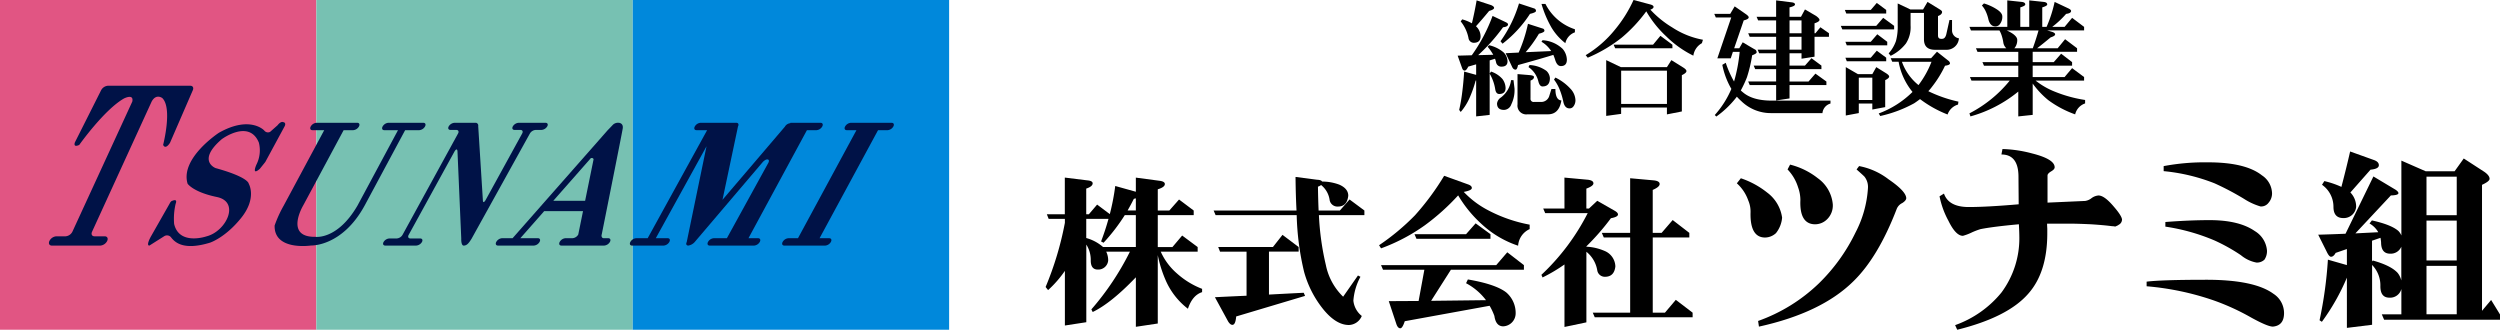
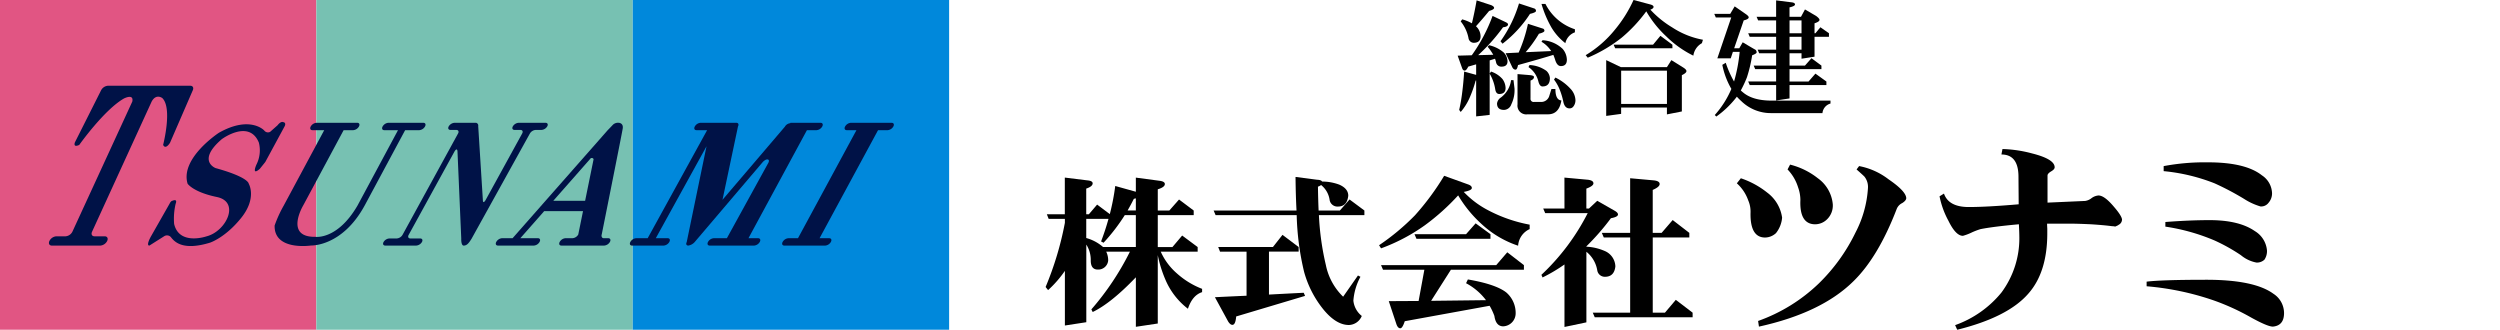
<svg xmlns="http://www.w3.org/2000/svg" width="530.768" height="70.012" viewBox="0 0 530.768 70.012">
  <g transform="translate(-7207 368)">
    <g transform="translate(7428.978 -368)">
      <path d="M718.388,124.151l2.694,2.024a48.266,48.266,0,0,0,1.154-5.971l4.373,1.222v-3l4.967.664q1.19.139,1.19.7,0,.664-1.5,1.118v4.506h2.449l2.065-2.34,3.113,2.34v.979h-7.627v6.775h3.114l2.064-2.445,3.288,2.445v.979h-7.836a13.27,13.27,0,0,0,3.463,4.645,17.279,17.279,0,0,0,5.317,3.249v.7q-2.065.665-3.009,3.528a15.292,15.292,0,0,1-4.827-6.287,26.07,26.07,0,0,1-1.575-5.1V149.4l-4.652.7V139.589q-5.247,5.483-9.166,7.37l-.28-.558a57.659,57.659,0,0,0,8.186-12.26h-5.037a4.3,4.3,0,0,1,.42,1.885,2.114,2.114,0,0,1-2.2,1.922q-1.5,0-1.5-1.922a6.021,6.021,0,0,0-.944-3.38v16.479l-4.548.7v-11.6a23.5,23.5,0,0,1-3.568,4.086l-.525-.664a67.7,67.7,0,0,0,4.093-13.626v-.835H708.1l-.385-.978h3.813v-7.79l4.793.594q1.119.1,1.119.628,0,.663-1.364,1.118v5.45h.56Zm8.221,9.01v-6.775h-2.344a40.133,40.133,0,0,1-4.513,5.867l-.524-.28q.909-2.375,1.573-4.785H716.08v4.063a9.053,9.053,0,0,1,3.568,1.91Zm0-7.754v-2.584a2.839,2.839,0,0,1-.42.1q-.63,1.256-1.329,2.479Z" transform="translate(-707.439 -80.717)" />
      <path d="M810.351,122.917l3.148,2.34v.979h-9.655a57.37,57.37,0,0,0,1.47,10.581,12.914,12.914,0,0,0,3.673,6.743l3.149-4.507.525.28a12.6,12.6,0,0,0-1.5,5.065,4.747,4.747,0,0,0,1.784,3.249,3.055,3.055,0,0,1-2.729,1.919q-2.659,0-5.317-3.178a21.911,21.911,0,0,1-4.2-8.1,57.578,57.578,0,0,1-1.574-12.05H781.908l-.419-.979h17.6q-.175-3.248-.209-7.126l4.583.595c.582.024.932.151,1.049.384a10.291,10.291,0,0,1,3.673.663q1.889.841,1.889,2.341-.245,2.305-2.2,2.306a1.674,1.674,0,0,1-1.749-1.364,4.939,4.939,0,0,0-1.82-3.212,1.985,1.985,0,0,1-.665.349q.035,2.654.14,5.065h4.512Zm-14.238,7.51,3.428,2.584v.979h-6.3v9.117q3.917-.211,7.381-.385l.28.665-14.623,4.366q-.141,1.78-.805,1.781-.454,0-.909-.733l-2.8-5.134q3.5-.176,6.717-.316v-9.36h-5.632l-.385-.979h11.615Z" transform="translate(-745.807 -80.567)" />
      <path d="M868.2,117.625l5.037,1.815q.84.281.84.769,0,.523-1.715.838a19.557,19.557,0,0,0,5.142,3.877A31.078,31.078,0,0,0,886.355,128v.944a4.159,4.159,0,0,0-2.45,3.527,21.237,21.237,0,0,1-7.731-4.576,26.268,26.268,0,0,1-5-6.113,47.65,47.65,0,0,1-7.032,6.322,39.172,39.172,0,0,1-9.34,4.927l-.419-.664a48.7,48.7,0,0,0,7.626-6.357,55.063,55.063,0,0,0,6.193-8.383m13.4,16.241,3.533,2.725v.978h-15.5l-4.2,6.6,11.65-.139a12.756,12.756,0,0,0-4.233-3.6l.384-.8q5.913,1.013,8.152,2.76a5.742,5.742,0,0,1,1.994,4.47,2.766,2.766,0,0,1-2.624,2.725q-1.575,0-1.889-2.2a13.229,13.229,0,0,0-1.015-2.167L859.838,148.5q-.49,1.5-.945,1.5-.56,0-.874-1.012l-1.575-4.75,6.333-.036L864,137.569h-8.781l-.42-.978h24.454Zm-6.716-6.147,3.148,2.3V131H862.322l-.42-.978h10.95Z" transform="translate(-783.575 -80.304)" />
      <path d="M930.788,118.421l4.968.455q1.189.138,1.189.767,0,.561-1.5,1.118v4.228H936l1.749-1.642,3.709,2.113q.7.4.7.785,0,.526-1.5.8a50.672,50.672,0,0,1-5.212,5.974v.069a11.134,11.134,0,0,1,3.883.908,3.676,3.676,0,0,1,2.274,3.283q-.244,2.2-2.2,2.2a1.617,1.617,0,0,1-1.644-1.362,6.376,6.376,0,0,0-2.308-3.947v14.984l-4.653.979V136.864a34.6,34.6,0,0,1-4.653,2.759l-.245-.558a47.252,47.252,0,0,0,9.83-13.1h-9.026l-.42-.977h4.513Zm22.984,9.013,3.533,2.724v.978h-7.766V147.1h2.589l2.308-2.725,3.569,2.725v.977h-20.78l-.42-.977h7.94V131.136h-5.6l-.42-.978h6.016v-11.6l5.038.454q1.224.141,1.225.769t-1.47,1.257v9.117h1.889Z" transform="translate(-820.627 -80.717)" />
      <path d="M1021.637,123.934a6.1,6.1,0,0,1-1.3,3.3,3.466,3.466,0,0,1-2.413.939q-3.084-.088-2.994-5.221a5.985,5.985,0,0,0-.491-2.676,8.809,8.809,0,0,0-2.413-3.614l.849-1.07a18.22,18.22,0,0,1,5.585,3.033,8.007,8.007,0,0,1,3.172,5.309m26.362-4.15c0,.358-.284.715-.85,1.071a2.385,2.385,0,0,0-1.162,1.206q-3.976,10.35-9.293,15.481-6.791,6.646-19.972,9.546l-.179-1.2a35.877,35.877,0,0,0,12.913-7.987,38.476,38.476,0,0,0,7.774-10.8,23.457,23.457,0,0,0,2.636-9.412,3.524,3.524,0,0,0-.715-2.408q-.09-.136-1.7-1.562l.536-.715a14.727,14.727,0,0,1,6.256,2.812q3.662,2.5,3.753,3.969m-15.594,1.384a4.071,4.071,0,0,1-1.251,3.167,3.613,3.613,0,0,1-2.591,1.026q-3.262-.089-3.038-5.176a8.042,8.042,0,0,0-.492-2.676,9.506,9.506,0,0,0-2.233-3.791l.536-1.026a15.6,15.6,0,0,1,5.9,2.9,7.633,7.633,0,0,1,3.173,5.577" transform="translate(-865.259 -77.745)" />
      <path d="M1140.062,120.863a1.254,1.254,0,0,1-.67,1.027,1.965,1.965,0,0,1-1.206.4q1.429,0-.267-.089-1.7-.224-4.424-.4-2.948-.135-4.378-.134h-4.961c0,.208.016.565.045,1.07v.983q0,8.253-4.021,12.8-4.334,5-15.1,7.673l-.447-.982a22.321,22.321,0,0,0,9.83-6.915,19.317,19.317,0,0,0,3.8-12.044c0-.447-.03-1.264-.09-2.454q-5.406.49-8.131,1.026a14.063,14.063,0,0,0-2.056.8,11.089,11.089,0,0,1-1.7.626q-1.519,0-3.083-3.213a18.24,18.24,0,0,1-1.877-5.176l.94-.579q.981,2.855,5.271,2.855,3.844,0,10.591-.581l-.045-6.066q-.09-4.508-3.62-4.507l.223-1.16a26.97,26.97,0,0,1,6.3.937q4.781,1.207,4.78,2.945c0,.3-.268.6-.8.893-.476.3-.715.579-.715.847v5.756l8-.357a2.879,2.879,0,0,0,1.387-.625,2.85,2.85,0,0,1,1.43-.535q1.251,0,3.216,2.321,1.786,2.053,1.787,2.855" transform="translate(-911.525 -74.183)" />
      <path d="M1221.74,143.793q-.047,2.542-2.366,2.765-1.121,0-4.6-1.918a49.049,49.049,0,0,0-8-3.658,58.561,58.561,0,0,0-14.209-2.989v-.981q3.307-.4,12.689-.4,10.19,0,14.254,2.989a4.875,4.875,0,0,1,2.232,4.195m-2.546-25.518a3.019,3.019,0,0,1-.758,2.007,1.941,1.941,0,0,1-1.7.759,13.371,13.371,0,0,1-3.484-1.605,58.018,58.018,0,0,0-6.256-3.3,39.5,39.5,0,0,0-10.813-2.588v-1.07a47.369,47.369,0,0,1,9.428-.8q7.954,0,11.439,2.766a4.7,4.7,0,0,1,2.144,3.837m-1.072,12.135a3.293,3.293,0,0,1-.536,1.918,2.3,2.3,0,0,1-1.7.623,7.271,7.271,0,0,1-3.3-1.562,38.027,38.027,0,0,0-5.586-3.123,42.468,42.468,0,0,0-10.455-2.943v-.981q5.094-.4,9.383-.4,6.254,0,9.6,2.32a5.318,5.318,0,0,1,2.592,4.15" transform="translate(-958.8 -77.216)" />
-       <path d="M1279.878,112.2l4.734,2.836c.382.273.576.507.576.7q0,.455-1.606.494l-7.532,8.055q2.43-.123,4.858-.246a4.978,4.978,0,0,0-1.853-1.85l.5-.656q4.074.9,5.6,2.217a2.873,2.873,0,0,1,.659.987v-15.9l5.156,2.26h6.147l1.94-2.712,4.371,2.836q1.114.782,1.112,1.48,0,.536-1.606,1.276v26.745l1.934-2.3,1.893,3.086v1.11h-24.611l-.494-1.149h4.157v-5.383a2.457,2.457,0,0,1-2.535,1.848q-1.923,0-1.922-2.424a6.211,6.211,0,0,0-1.758-4.52v12.7l-5.351.659V133.689a46.162,46.162,0,0,1-5.309,9.369l-.494-.327a87.374,87.374,0,0,0,1.771-12.864l4.033,1.151v-3.411l-2.387.822c-.3.55-.632.822-.987.822-.273,0-.591-.383-.947-1.149l-1.769-3.535q2.88-.082,5.8-.205Zm-4.938-5.3,5.144,1.848c.632.246.948.6.948,1.069q0,.781-1.771.945l-4.279,4.848a.752.752,0,0,1,.2.206,4.3,4.3,0,0,1,1.03,2.836,2.627,2.627,0,0,1-2.717,2.383q-2.1,0-2.1-2.383a5.717,5.717,0,0,0-2.429-4.685l.494-.782a18.726,18.726,0,0,1,3.623,1.232q1.067-4.067,1.851-7.519m10.866,27.368v-7.151a2.423,2.423,0,0,1-2.371,1.48q-1.923,0-1.922-2.426c-.029-.328-.068-.642-.124-.943l-1.8.616v4.4l.164-.2q3.842,1.067,5.273,2.63a4.2,4.2,0,0,1,.778,1.6m5.349-13.85h6.421v-8.177h-6.421Zm0,9.618h6.421v-8.466h-6.421Zm0,11.423h6.421V131.182h-6.421Z" transform="translate(-997.963 -74.738)" />
      <path d="M896.417,43.522l2.735,1.3q.542.243.542.486,0,.514-1.056.622a38.84,38.84,0,0,1-5.281,5.922l3.2-.081a9.907,9.907,0,0,0-1.192-1.7l.326-.324a7.2,7.2,0,0,1,3.06,1.514,2.824,2.824,0,0,1,.84,1.866q0,1.163-1.273,1.163a1.119,1.119,0,0,1-1.164-.946,6.8,6.8,0,0,0-.217-.731l-1.138.352V64.532l-2.87.324V57.232a.235.235,0,0,0-.108.027,25.6,25.6,0,0,1-1.354,3.812,11.865,11.865,0,0,1-1.815,2.84l-.325-.433a35.622,35.622,0,0,0,.65-3.786q.244-1.866.406-4.353l2.546.7V53.8l-1.679.487q-.406.839-.758.839c-.234,0-.416-.171-.541-.514L889,51.958,892,51.877a34.927,34.927,0,0,0,4.414-8.355m-3.385-3.3,3.06,1q.65.271.65.595,0,.352-1.056.649-1.49,1.813-2.79,3.246l.136.136a2.938,2.938,0,0,1,.839,2q0,1.38-1.462,1.379A1.147,1.147,0,0,1,891.3,48.2a8.08,8.08,0,0,0-1.652-3.515l.325-.433a9.213,9.213,0,0,1,2.058.839q.569-2.381,1-4.868m3.06,15.115a5.511,5.511,0,0,1,2.411,1.568,3.35,3.35,0,0,1,.677,1.92q0,1.272-1.381,1.271-.651-.027-.813-.974a9.425,9.425,0,0,0-1.192-3.352Zm4.252,1.812h.514l.217,1.785a6.843,6.843,0,0,1-.678,3.353,1.7,1.7,0,0,1-1.543,1.189q-1.49,0-1.489-1.378a1.8,1.8,0,0,1,.839-1.271,5.477,5.477,0,0,0,2.14-3.678m1.679-16.278,3.2,1.054a.531.531,0,0,1,.407.541q0,.325-1.273.622a25.186,25.186,0,0,1-5.823,6.328L898.1,48.9a27.047,27.047,0,0,0,3.927-8.031m1.9,4.327,3.115,1a.467.467,0,0,1,.379.486q0,.325-1.164.622a27.712,27.712,0,0,1-2.816,3.921l5.416-.243a6.168,6.168,0,0,0-2.057-1.975l.217-.325a6.766,6.766,0,0,1,4.278,1.84,3.7,3.7,0,0,1,.895,2.271q0,1.378-1.273,1.379-.84,0-1.246-1.434-.163-.486-.352-.946-2.519.784-7.5,2.162-.19.974-.514.974-.488,0-.758-.622l-1.354-2.867,2.762-.136a30.847,30.847,0,0,0,1.977-6.111m-2.22,10.68,2.6.217q.892.081.893.4,0,.488-.732.758v3.785a.658.658,0,0,0,.732.757h1.49a1.791,1.791,0,0,0,1.788-1.379l.433-1.378h.839q0,2.353,1.273,2.434-.487,2.946-2.844,2.947h-4.36a1.866,1.866,0,0,1-2.112-2.11Zm2.545-1.92a6.594,6.594,0,0,1,3.6,1.245,2.321,2.321,0,0,1,.731,1.515q0,1.783-1.57,1.784-.624,0-.894-1.135a5.1,5.1,0,0,0-2.085-2.975Zm2.546-12.978h.839a10.727,10.727,0,0,0,6.256,5.381v.649a3.155,3.155,0,0,0-2.031,2.3,11.982,11.982,0,0,1-2.952-3.327,22.867,22.867,0,0,1-2.112-5m2.952,15.629a10.664,10.664,0,0,1,3.2,2.379,3.761,3.761,0,0,1,1.056,2.38,2.137,2.137,0,0,1-.434,1.379.98.98,0,0,1-.839.406q-.949,0-1.274-1.271a14.862,14.862,0,0,0-.839-2.812,8.8,8.8,0,0,0-1.165-2.028Z" transform="translate(-801.51 -40.142)" />
      <path d="M955.579,40.055l3.467.919c.523.127.785.306.785.541s-.225.433-.677.595a21.1,21.1,0,0,0,4.631,3.759,17.655,17.655,0,0,0,6.527,2.624l-.217.73a3.574,3.574,0,0,0-1.815,2.65,21.98,21.98,0,0,1-5.741-4.082,22.717,22.717,0,0,1-4.252-5.328,31.532,31.532,0,0,1-5.2,5.571,30.9,30.9,0,0,1-7.231,4.272l-.433-.541a23.641,23.641,0,0,0,6.229-5.435,27.844,27.844,0,0,0,3.927-6.273m-5.8,12.764,3.114,1.487h9.777l.947-1.487,2.519,1.568c.451.288.678.541.678.756q0,.406-.975.866v7.707l-3.169.622v-1.46h-9.723v1.351l-3.169.434Zm11.51-5.166,2.546,1.893V50.3H951.68l-.326-.757h8.369ZM952.952,62.12h9.723V55.062h-9.723Z" transform="translate(-830.747 -40.055)" />
      <path d="M1006.409,41.494l2.3,1.595q.677.46.677.73c0,.271-.352.486-1.056.65l-2.031,5.922h1.083l.731-1.271q2.6,1.551,2.654,1.551a.655.655,0,0,1,.3.585q0,.271-.948.621a29.631,29.631,0,0,1-1.11,4.679,23.915,23.915,0,0,1-1.3,2.785,5.1,5.1,0,0,0,.488.432q2.056,1.73,6.067,1.731h12.485v.623a2.328,2.328,0,0,0-1.706,2.027h-10.779a8.973,8.973,0,0,1-6.446-2.541,11.384,11.384,0,0,1-.948-.947c-.091.127-.181.244-.271.352a20.2,20.2,0,0,1-4.089,3.866l-.325-.324a20.093,20.093,0,0,0,3.52-5.543,16.479,16.479,0,0,1-1.923-5.11l.731-.433a21.383,21.383,0,0,0,1.761,3.974,33.693,33.693,0,0,0,1.192-6.3h-1.436l-.459,1.378h-2.844l2.952-8.679H1002.4l-.324-.758h3.384Zm14.922.65,2.356,1.378q.732.542.731.838c0,.253-.352.5-1.057.731V47.2h.19l1.056-1.271,1.815,1.271v.758h-3.061v4.217l-2.762.433V51.445h-2.546v2.623h3.277l1.382-1.568,2.112,1.568v.756h-6.771v2.623h4.036l1.462-1.675,2.329,1.675V58.2h-7.827v2.839l-2.843.433V58.2H1009.6l-.325-.758h5.931V54.824h-4.441l-.326-.756h4.767V51.445h-3.6l-.325-.758h3.927v-2.73H1009.6l-.325-.758h5.931v-2.73h-3.818l-.326-.758h4.144V40.223l3.25.406q.757.081.758.459,0,.352-1.165.622v2h2.437Zm-3.277,5.056h2.546V44.468h-2.546Zm0,3.488h2.546V47.957h-2.546Z" transform="translate(-860.101 -40.142)" />
-       <path d="M1066.82,44.278l2.329,1.7v.758h-11l-.324-.758h7.528Zm-1.354-3.164,2,1.488v.757h-8.477l-.3-.757h5.5Zm.108,6.652,2.112,1.6v.757H1059.1l-.3-.757h5.389Zm-.108,3.488,2,1.487V53.5H1059.1l-.3-.757h5.389Zm-6.581,3.488,2.572,1.487h3.061l.839-1.487,2.167,1.352q.568.38.568.65,0,.355-.839.761v5.727l-2.735.514V62.476h-2.871V64.5l-2.762.515Zm2.762,6.976h2.871V56.987h-2.871Zm16.6-10.247,2.384,1.884a.82.82,0,0,1,.379.576q0,.38-1.056.514a23.244,23.244,0,0,1-2.736,4.435,10.53,10.53,0,0,1-.811.973,28.418,28.418,0,0,0,6.391,2.217l-.081.622a3.326,3.326,0,0,0-2.22,2.109,24.249,24.249,0,0,1-5.85-3.271q-.6.46-1.245.891a26.984,26.984,0,0,1-7.2,2.7l-.325-.541a20.127,20.127,0,0,0,7.149-4.543l.027-.026a13.944,13.944,0,0,1-2.952-6.409h-1.354l-.325-.756H1077Zm-8.341-10.248,2.681,1.271h2.708l.949-1.6,2.545,1.568q.541.308.541.56,0,.548-.867.874v4.11q0,.73.65.73h.217q.65,0,.894-.974l.677-3.029h.542v2.137a1.7,1.7,0,0,0,1.463,1.757,2.614,2.614,0,0,1-2.736,2.434h-2.335q-2.35,0-2.35-2.217v-5.6h-2.844V45.9a6.283,6.283,0,0,1-1,3.84,9.207,9.207,0,0,1-3.222,2.6l-.434-.514a7.918,7.918,0,0,0,1.544-2.6,11.634,11.634,0,0,0,.379-3.326Zm.894,12.384a11.122,11.122,0,0,0,3.521,4.949,20.332,20.332,0,0,0,2.762-4.949Z" transform="translate(-888.989 -40.492)" />
-       <path d="M1122.524,40.223l3.061.325c.5.053.758.234.758.54q0,.3-1.056.622v4.139h1.9V40.223l3.061.325c.5.053.757.234.757.54q0,.3-1.055.622v4.139h.92a27.887,27.887,0,0,0,1.707-5.3l2.925,1.378c.379.181.569.361.569.541q0,.488-1.056.622a20.106,20.106,0,0,1-2.952,2.759h2.627l1.6-1.921,2.545,1.921V46.6H1131l1.084.322q.6.215.6.509,0,.35-.948.645-1.517,1.261-2.87,2.309h4.359l1.572-1.92,2.545,1.92v.757h-9.425v2.191h4.469l1.571-1.784,2.329,1.784v.757h-8.369V56.5h6.77l1.6-1.892,2.545,1.892v.758h-10.291a16.066,16.066,0,0,0,4.089,2.352,28.469,28.469,0,0,0,6.418,1.757V62.1a3.222,3.222,0,0,0-2.113,2.325,22.027,22.027,0,0,1-5.714-3.029,18.358,18.358,0,0,1-3.3-3.515v6.652l-3.061.324V59.584a27.7,27.7,0,0,1-10.155,5.272l-.217-.647a26.747,26.747,0,0,0,8.558-6.95h-8.124l-.325-.758h10.263V54.095h-7.284l-.325-.757h7.61V51.147h-8.665l-.325-.757h6.445a2.153,2.153,0,0,1-.623-1.154,9.272,9.272,0,0,0-.353-1.531,5.234,5.234,0,0,0-.487-1.1h-6.04l-.324-.756h8.043Zm-4.956.649a10.542,10.542,0,0,1,2.925,1.379q.974.7.975,1.378a2.5,2.5,0,0,1-.489,1.6,1.142,1.142,0,0,1-1,.514q-1.082,0-1.462-1.488a7.842,7.842,0,0,0-.57-1.7,4.879,4.879,0,0,0-.812-1.244Zm6.446,9.519h3.927q.677-1.88,1.219-3.786h-6.77a7.117,7.117,0,0,1,1.408.778q.838.645.839,1.208a2.629,2.629,0,0,1-.46,1.61,1.843,1.843,0,0,1-.162.189" transform="translate(-918.342 -40.142)" />
    </g>
    <g transform="translate(7207 -368)">
      <rect width="67.168" height="70.012" fill="#e15583" />
      <rect width="67.169" height="70.012" transform="translate(67.168)" fill="#77c1b2" />
      <rect width="67.168" height="70.012" transform="translate(134.337)" fill="#0088db" />
      <path d="M557.575,84.018H548.9a1.553,1.553,0,0,0-1.208.783c-.233.433-.072.784.361.784H550.1l-12.414,22.938h-2.044a1.552,1.552,0,0,0-1.208.783c-.234.432-.073.783.361.783h8.672a1.556,1.556,0,0,0,1.209-.783c.234-.433.072-.783-.361-.783h-2.046l12.414-22.938h2.044a1.551,1.551,0,0,0,1.208-.784c.234-.432.073-.783-.361-.783" transform="translate(-368.27 -57.947)" fill="#001247" />
      <path d="M42.591,89.646c-.256.544-.023.986.522.986h2.161c.545,0,.779.441.522.985a1.79,1.79,0,0,1-1.452.986H34.056c-.545,0-.778-.442-.522-.986a1.79,1.79,0,0,1,1.452-.985h1.977a1.792,1.792,0,0,0,1.452-.986L51.133,62.017c.354-1.75-1.777-.645-1.777-.645-4.205,2.4-9.491,9.857-9.491,9.857-1.406.645-.917-.553-.917-.553L44.495,59.65a1.789,1.789,0,0,1,1.452-.985H63.44c.545,0,.779.441.522.985L59.138,70.769s-.922,1.566-1.465.46c0,0,2.028-7.83-.181-9.949,0,0-1.3-1.013-2.252.737Z" transform="translate(-23.041 -40.461)" fill="#001247" />
      <path d="M450.892,108.522H448.1a1.551,1.551,0,0,0-1.208.783c-.234.432-.073.783.36.783h9.42a1.556,1.556,0,0,0,1.208-.783c.233-.433.072-.783-.361-.783h-2.045l12.414-22.938h2.044a1.552,1.552,0,0,0,1.209-.784c.234-.432.073-.783-.361-.783h-6.395l-.05.093a1.463,1.463,0,0,0-1.129.736l-13.243,15.522L453.25,84.8c.233-.432.073-.783-.36-.783h-7.6a1.554,1.554,0,0,0-1.208.783c-.233.433-.072.784.36.784H446.7l-12.623,22.938h-2.463a1.552,1.552,0,0,0-1.208.783c-.234.432-.073.783.36.783h6.707a1.55,1.55,0,0,0,1.208-.783c.234-.433.073-.783-.36-.783H435.8L446.569,89l-4.205,20.347c-.22.407-.068.737.339.737a2.306,2.306,0,0,0,1.346-.737l14.464-17s.517-.576.974-.552.353.483.189.76Z" transform="translate(-296.571 -57.947)" fill="#001247" />
      <path d="M362.559,108.507h-.938c-.432,0-.573-.437-.435-.829,0,0,4.261-21.257,4.45-22.455S364.79,84,364.79,84a1.56,1.56,0,0,0-1.216.4c-.456.491-1.122,1.167-1.122,1.167l-20.2,22.938H340a1.55,1.55,0,0,0-1.208.783c-.234.432-.073.783.361.783h7.626a1.551,1.551,0,0,0,1.208-.783c.234-.433.073-.783-.361-.783H343.9l5.068-5.755h8.24l-1.012,4.972a1.554,1.554,0,0,1-1.208.783h-1.52a1.551,1.551,0,0,0-1.208.783c-.234.432-.073.783.361.783h9.09a1.555,1.555,0,0,0,1.209-.783c.234-.433.072-.783-.361-.783m-11.666-7.941,7.984-9.067c.555-.1.567.272.567.272l-1.792,8.795Z" transform="translate(-233.427 -57.932)" fill="#001247" />
      <path d="M122.5,96.537s.054-1.351-7.042-3.316c0,0-4.035-1.535,1.331-6.141,0,0,5.8-4.3,7.866.737a6.688,6.688,0,0,1-.517,4.667s-1.11,2.457.7.921l1.183-1.474,4.107-7.584s.443-.768-.335-.891c0,0-.449-.246-1.165.676l-1.6,1.413a.993.993,0,0,1-1.237-.307s-2.993-3.255-9.621.492c0,0-8.274,5.4-6.645,10.808,0,0,1.161,1.782,6.206,2.826s1.955,7.3-2.166,8.347c0,0-5.818,2.032-6.9-2.635a13.779,13.779,0,0,1,.329-4.3s.5-1.105-.691-.614c0,0-.308,0-.6.614l-3.947,6.935s-1.132,1.97-.348,1.97l3.116-1.97a1.1,1.1,0,0,1,1.559.312c.76.921,2.526,2.764,8.18,1.043,0,0,3.26-1.043,6.653-5.281s1.588-7.247,1.588-7.247" transform="translate(-69.697 -57.539)" fill="#001247" />
      <path d="M280.512,108.575l12.354-22.286a1.56,1.56,0,0,1,1.215-.757h1.254a1.559,1.559,0,0,0,1.215-.757c.233-.418.066-.757-.373-.757h-5.717a1.56,1.56,0,0,0-1.215.757c-.233.418-.066.757.373.757h1.233c.438,0,.606.339.374.757l-7.793,14.183c-.554.857-.551-.007-.551-.007l-.99-15.747a.593.593,0,0,0-.458-.7h-4.585a1.561,1.561,0,0,0-1.215.757c-.233.418-.065.757.373.757h1.234c.438,0,.605.339.373.757l-11.794,21.528a1.558,1.558,0,0,1-1.215.757h-1.591a1.559,1.559,0,0,0-1.215.756c-.232.418-.066.757.373.757h6.559a1.56,1.56,0,0,0,1.215-.757c.232-.418.065-.756-.374-.756H267.5c-.439,0-.606-.339-.374-.757l9.754-17.751s.518-.867.61-.012l.8,18.52s-.077,1.514.517,1.514c.742,0,1.16-.637,1.71-1.514" transform="translate(-180.364 -57.947)" fill="#001247" />
      <path d="M189.533,101.594l8.6-16.01h-2.507c-.433,0-.594-.351-.36-.784a1.554,1.554,0,0,1,1.208-.783h8.673c.434,0,.595.35.36.783a1.551,1.551,0,0,1-1.208.784h-2.044l-8.6,16.01s-4,6.725,2.566,6.633c0,0,4.685.737,8.976-6.633l8.6-16.01h-2.906c-.434,0-.594-.351-.361-.784a1.553,1.553,0,0,1,1.208-.783h7.433c.434,0,.6.35.361.783a1.552,1.552,0,0,1-1.208.784h-3.013l-8.6,16.01c-4.774,8.751-11.369,8.475-11.369,8.475s-7.87,1.2-7.74-4.238a25.868,25.868,0,0,1,1.932-4.237" transform="translate(-129.298 -57.947)" fill="#001247" />
    </g>
  </g>
</svg>